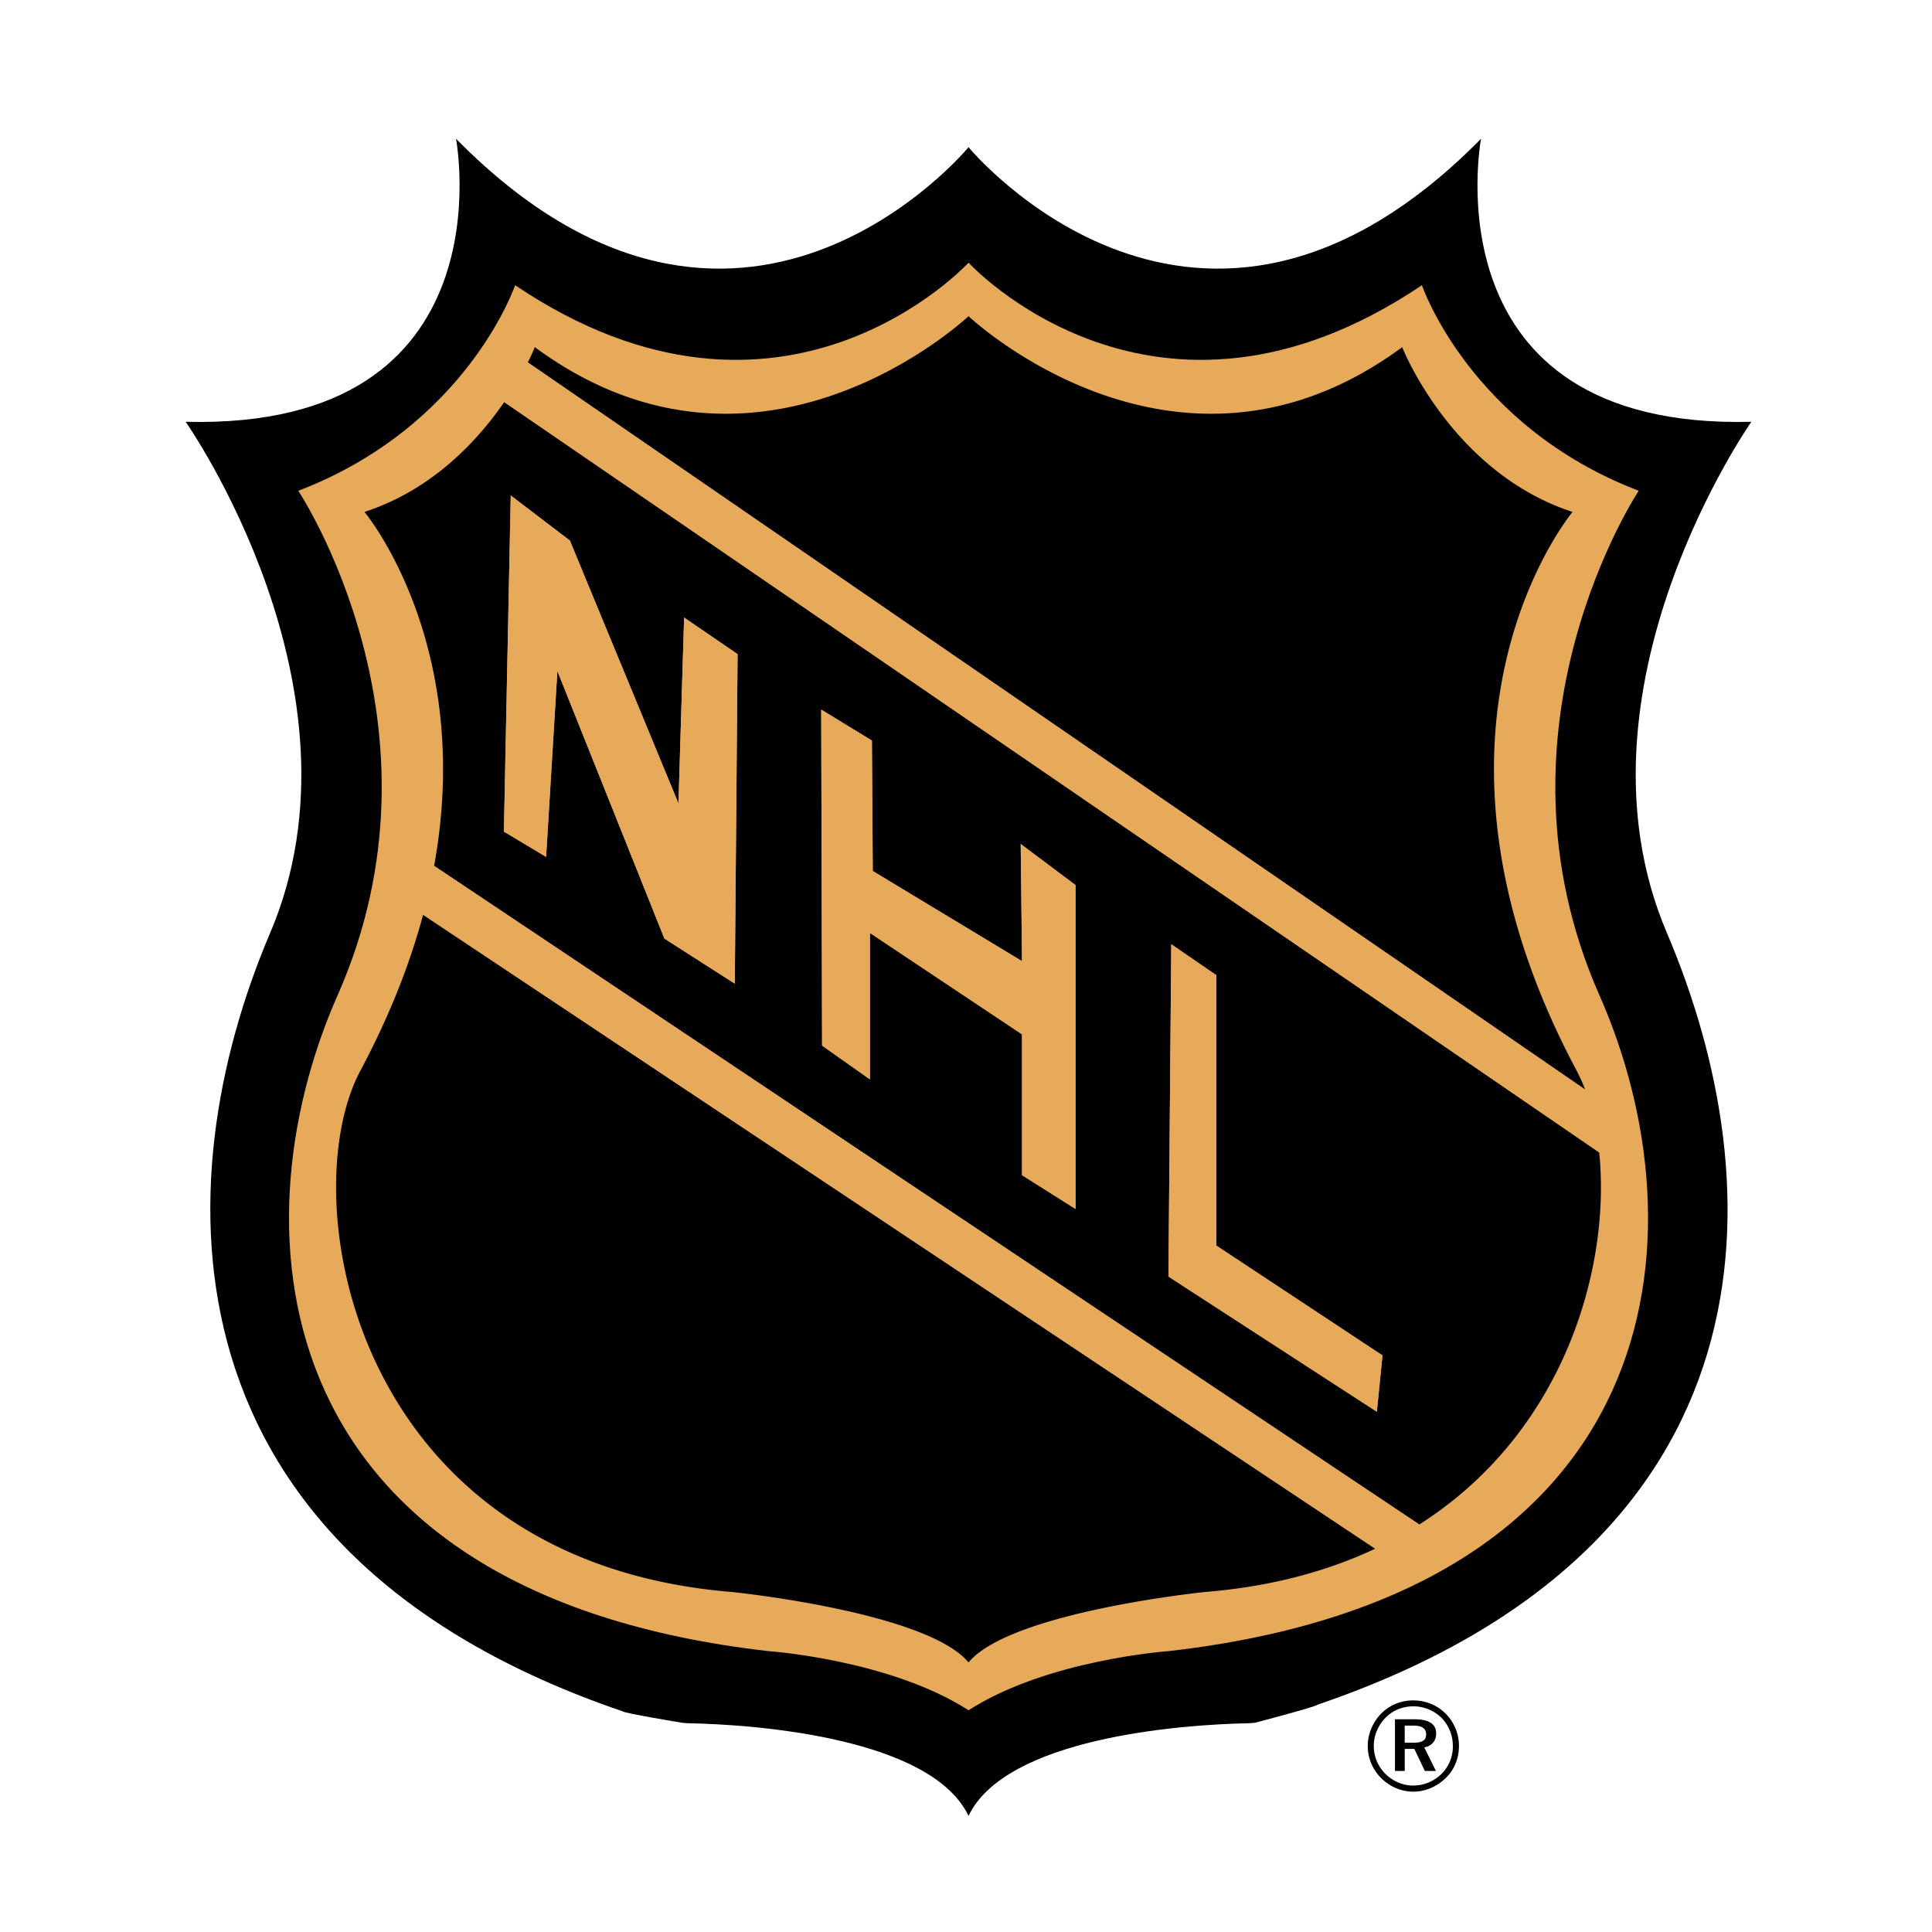
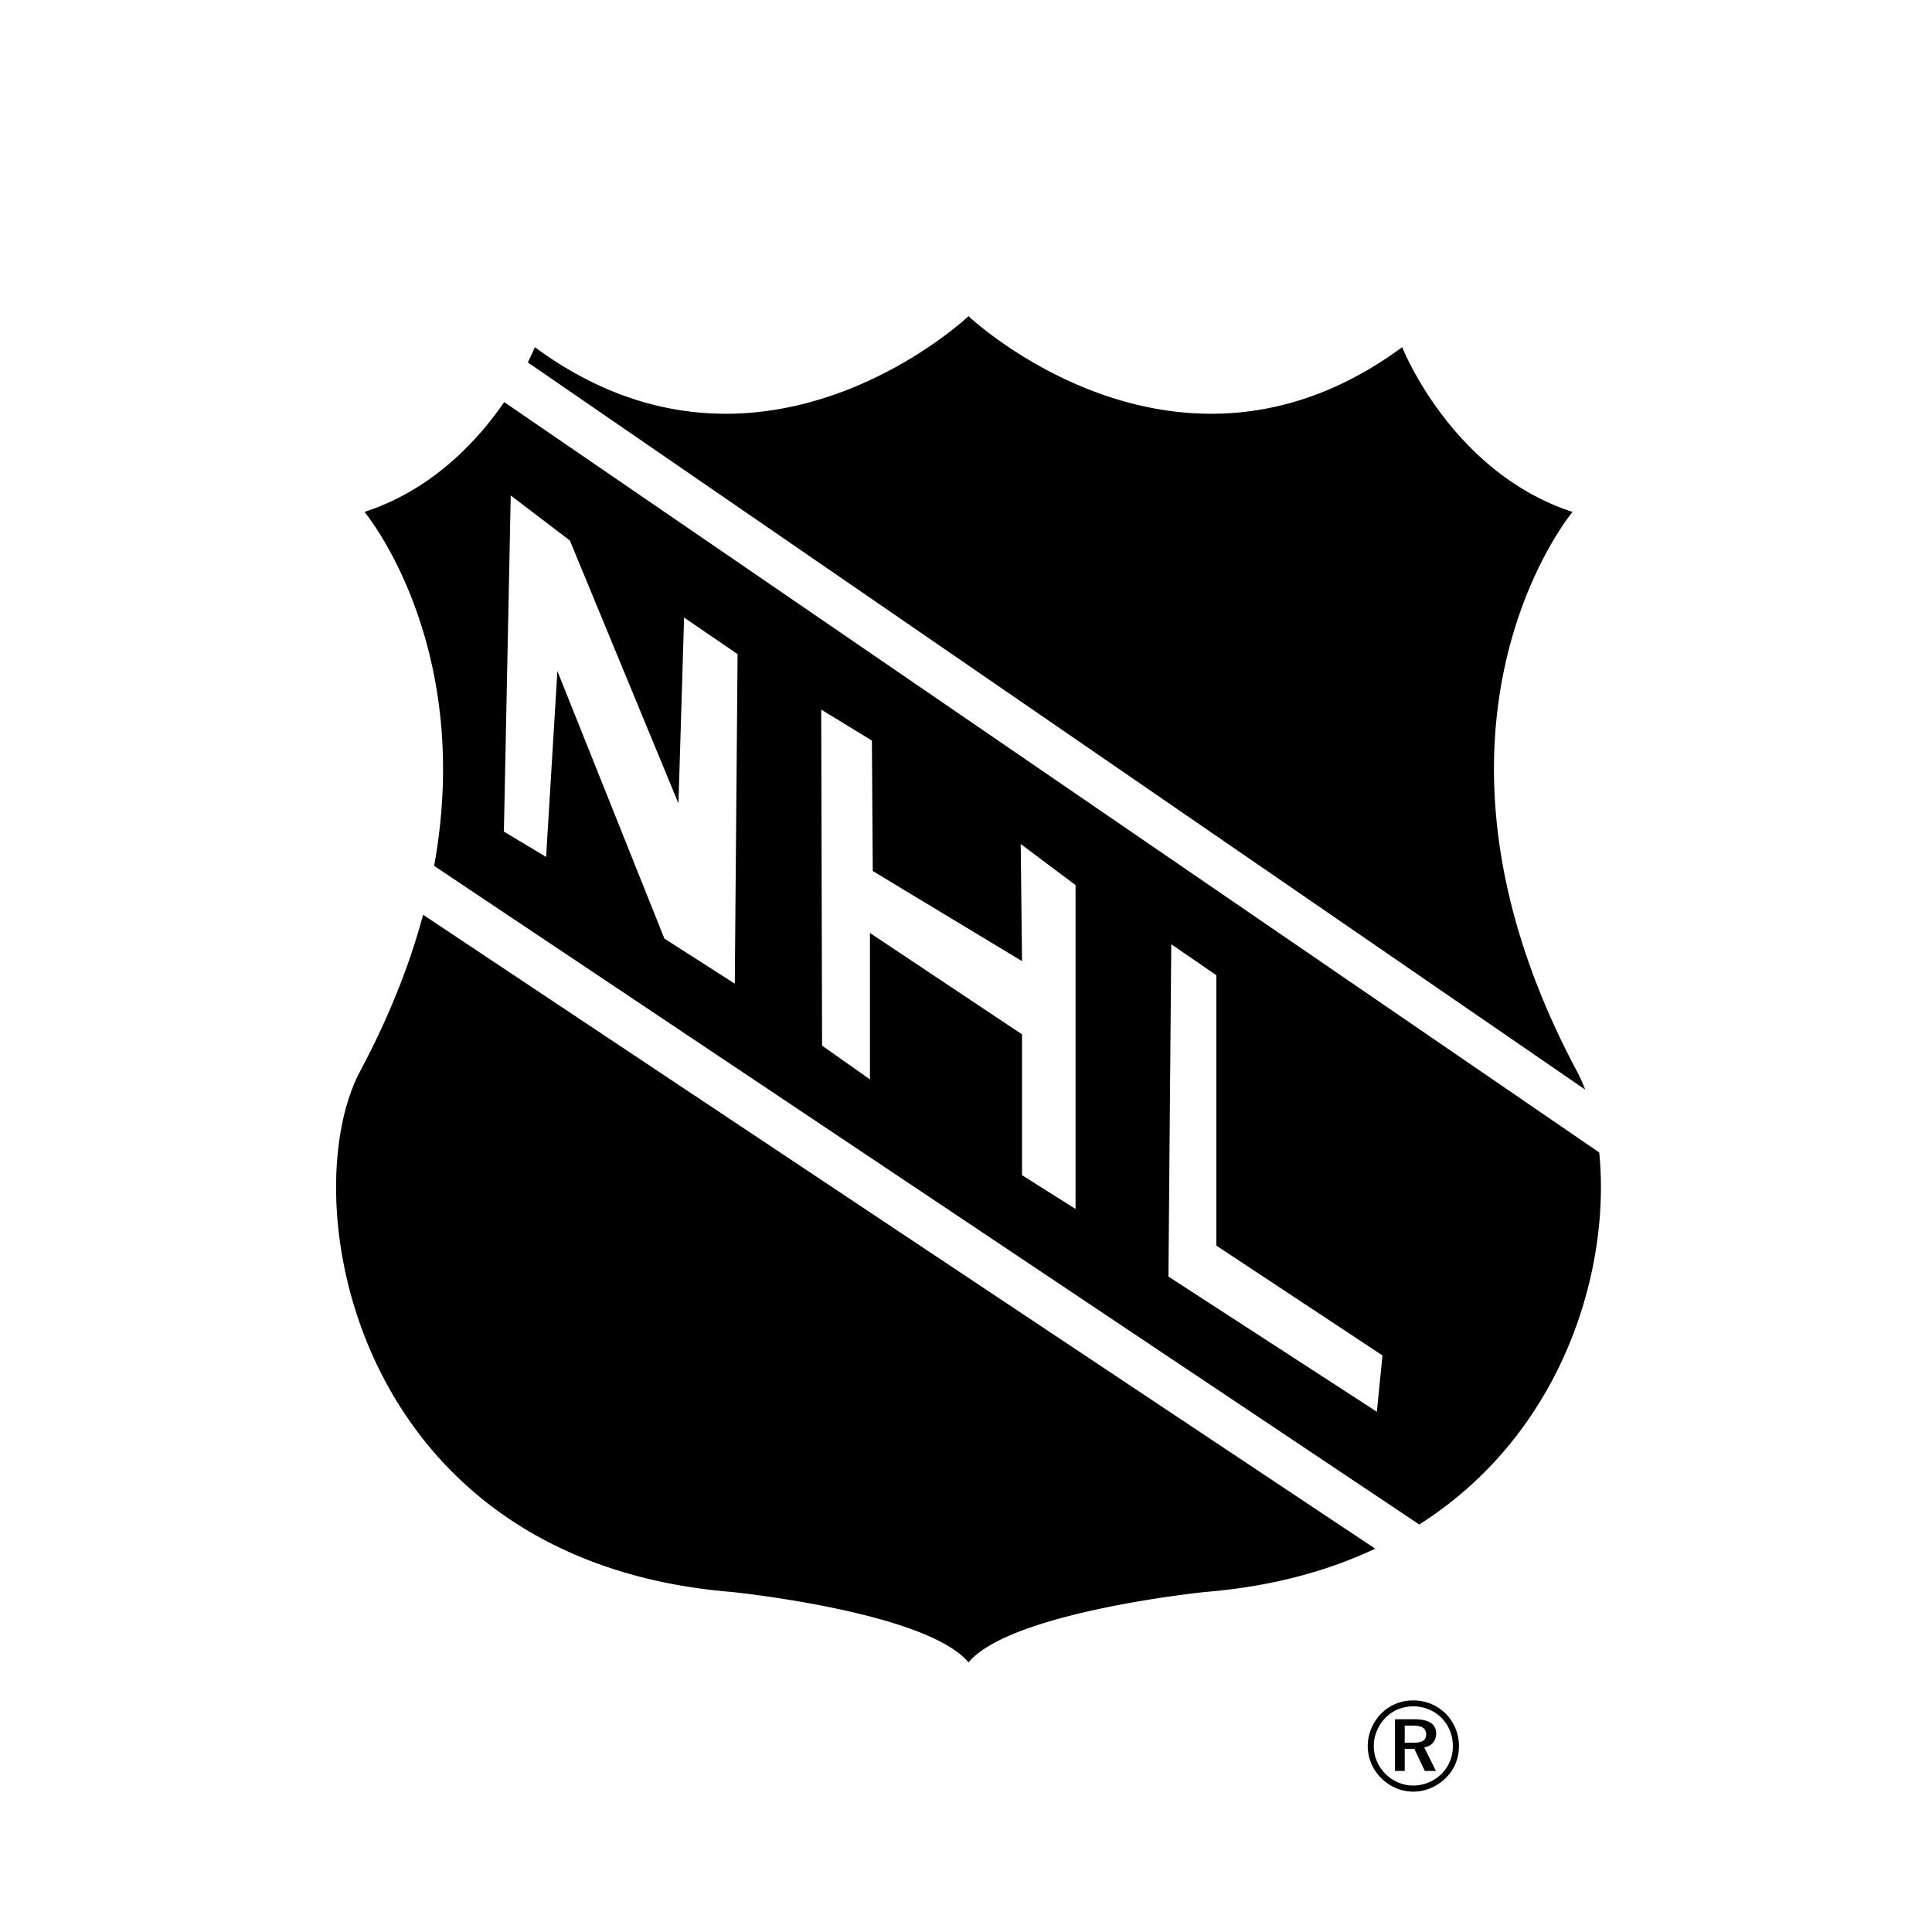
<svg xmlns="http://www.w3.org/2000/svg" width="2500" height="2500" viewBox="0 0 192.756 192.756">
  <g fill-rule="evenodd" clip-rule="evenodd">
-     <path fill="#fff" d="M0 0h192.756v192.756H0V0z" />
    <path d="M146.711 174.196a5.656 5.656 0 0 1-5.658 5.657 5.658 5.658 0 1 1 5.658-5.657z" fill="#fff" />
-     <path d="M96.619 184.252c-3.863-8.006-22.981-10.018-30.47-10.153 0 0-.223-.017-.583-.049 0 0-6.17-1.007-6.208-1.185-48.624-16.451-44.94-56.074-35.329-80.429C34.156 66.78 13.791 39.533 13.791 39.533 49.837 43.919 43.226 8.504 43.226 8.504c33.73 32.725 53.393.14 53.393.14s20.231 32.025 53.848-.027c0 0-7.285 33.846 28.498 31.158 0 0-20.449 27.307-9.629 52.474 11.174 25.988 11.166 63.479-37.459 79.93-.037.178-6.537 1.872-6.537 1.872-.361.032-.584.049-.584.049-7.49.134-24.276 2.146-28.137 10.152z" fill="#fff" />
-     <path d="M96.63 181.171c-3.695-7.724-20.865-9.114-28.027-9.245l-.559-.046s-5.9-.973-5.937-1.145c-46.506-15.872-45.842-52.576-35.155-77.653 10.348-24.283-8.429-50.999-8.429-50.999 32.509.822 26.972-28.24 26.972-28.24 28.237 28.66 51.136.842 51.136.842s22.897 27.818 51.133-.842c0 0-5.535 29.062 26.971 28.24 0 0-18.777 26.715-8.428 50.999 10.688 25.077 11.67 61.117-34.838 76.989-.037.173-6.254 1.809-6.254 1.809l-.559.046c-7.162.131-24.332 1.521-28.026 9.245z" />
-     <path d="M96.63 170.634c-7.867-5.057-19.948-5.899-19.948-5.899-50.22-5.714-53.503-41.682-42.986-65.47 11.799-26.695-3.935-50.298-3.935-50.298 16.858-6.463 21.634-20.513 21.634-20.513 26.69 17.984 45.235-2.247 45.235-2.247s18.543 20.231 45.233 2.247c0 0 4.777 14.05 21.633 20.513 0 0-15.732 23.603-3.932 50.298 10.518 23.788 7.232 59.756-42.988 65.47 0-.001-12.08.842-19.946 5.899z" fill="#e7a95a" />
    <path d="M35.943 106.85c-6.744 12.646-.844 48.894 37.085 51.983 0 0 19.387 1.967 23.602 7.025 4.213-5.059 23.6-7.025 23.6-7.025 6.592-.536 12.217-2.078 16.977-4.32L42.212 91.265c-1.298 4.834-3.313 10.04-6.269 15.585zM157.316 106.85c-18.34-34.388-.422-55.775-.422-55.775-12.08-3.935-16.998-16.439-16.998-16.439-22.476 16.578-43.266-3.091-43.266-3.091s-20.792 19.669-43.27 3.091c0 0-.227.577-.702 1.52l105.491 72.55a16.028 16.028 0 0 0-.833-1.856zM50.305 40.117c-2.669 3.876-7.183 8.757-13.941 10.958 0 0 10.985 13.112 6.949 35.313l98.287 65.711c14.533-9.235 19.117-25.715 17.953-37.121L50.305 40.117zM73.31 98.14l-7.023-4.497L55.61 66.951l-1.124 18.544-4.214-2.528.684-33.534 5.9 4.495L67.69 80.157l.562-18.546 5.337 3.653-.279 32.876zm33.997 22.478l-5.34-3.372v-14.048L86.795 93.082v14.61l-4.776-3.371-.087-33.525 5.057 3.091.087 13.014 14.891 8.992-.131-11.688 5.471 4.101v32.312zm30.062 20.232l-20.793-13.487.281-33.157 4.496 3.091v26.975l16.578 10.96-.562 5.618z" />
-     <path d="M158.15 108.706L52.659 36.156a33.97 33.97 0 0 1-2.354 3.961l109.248 74.86c-.237-2.34-.715-4.463-1.403-6.271zM42.212 91.265l94.995 63.248a39.849 39.849 0 0 0 4.393-2.414L43.312 86.388a60.376 60.376 0 0 1-1.1 4.877zM67.69 80.157L56.856 53.928l-5.9-4.495-.684 33.534 4.214 2.528 1.124-18.544 10.677 26.692 7.023 4.497.28-32.876-5.337-3.653-.563 18.546zM101.967 95.893l-14.891-8.992-.087-13.014-5.056-3.091.087 33.525 4.775 3.371v-14.61l15.172 10.116v14.048l5.34 3.372V88.305l-5.471-4.101.131 11.689zM121.354 97.296l-4.497-3.091-.281 33.157 20.793 13.488.563-5.62-16.578-10.959V97.296z" fill="#e7a95a" />
    <path d="M140.15 172.163h.797c.469 0 .811.07 1.023.212.209.142.316.369.316.677 0 .288-.102.497-.303.626-.201.131-.539.195-1.012.195h-.822v-1.71h.001zm2.823 1.703c.209-.246.314-.553.314-.919 0-.47-.182-.822-.543-1.06-.363-.236-.902-.354-1.623-.354h-1.945v5.154h.975v-2.198h.959l1.047 2.198h1.105l-1.166-2.353c.375-.063.668-.221.877-.468zm1.685 1.865a3.815 3.815 0 0 1-.84 1.253c-.383.376-.82.662-1.309.861-.49.2-1.002.299-1.537.299-.502 0-.994-.103-1.477-.308a4.067 4.067 0 0 1-1.285-.871 3.946 3.946 0 0 1-.848-1.27 3.864 3.864 0 0 1-.299-1.496c0-.526.102-1.036.311-1.525a4.04 4.04 0 0 1 .875-1.308 3.697 3.697 0 0 1 1.246-.835c.475-.191.979-.29 1.512-.29a3.989 3.989 0 0 1 2.81 1.149c.369.379.652.811.846 1.293.193.484.289 1.002.289 1.553a3.826 3.826 0 0 1-.294 1.495zm-5.642-5.637a4.428 4.428 0 0 0-1.574 1.284 4.746 4.746 0 0 0-.732 1.348 4.485 4.485 0 0 0 1.078 4.661c.436.439.932.777 1.492 1.014a4.44 4.44 0 0 0 1.729.352c.59 0 1.162-.115 1.717-.35a4.786 4.786 0 0 0 1.508-1.003c.432-.416.762-.898.986-1.448.227-.549.34-1.133.34-1.75 0-.713-.152-1.383-.461-2.014a4.475 4.475 0 0 0-2.603-2.296 4.627 4.627 0 0 0-1.486-.241 4.5 4.5 0 0 0-1.994.443z" />
  </g>
</svg>